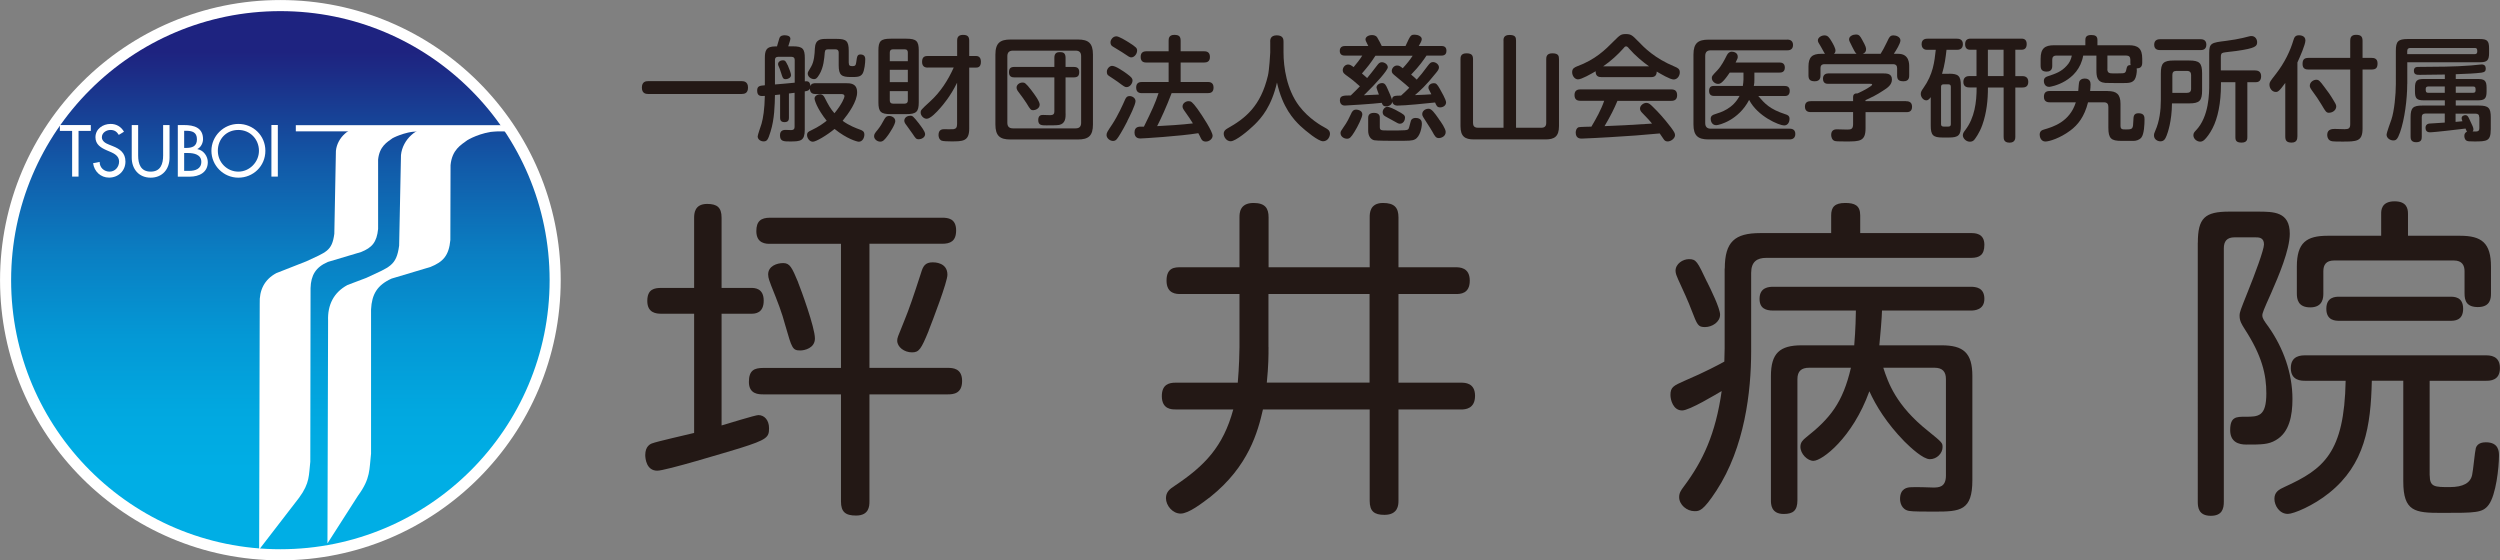
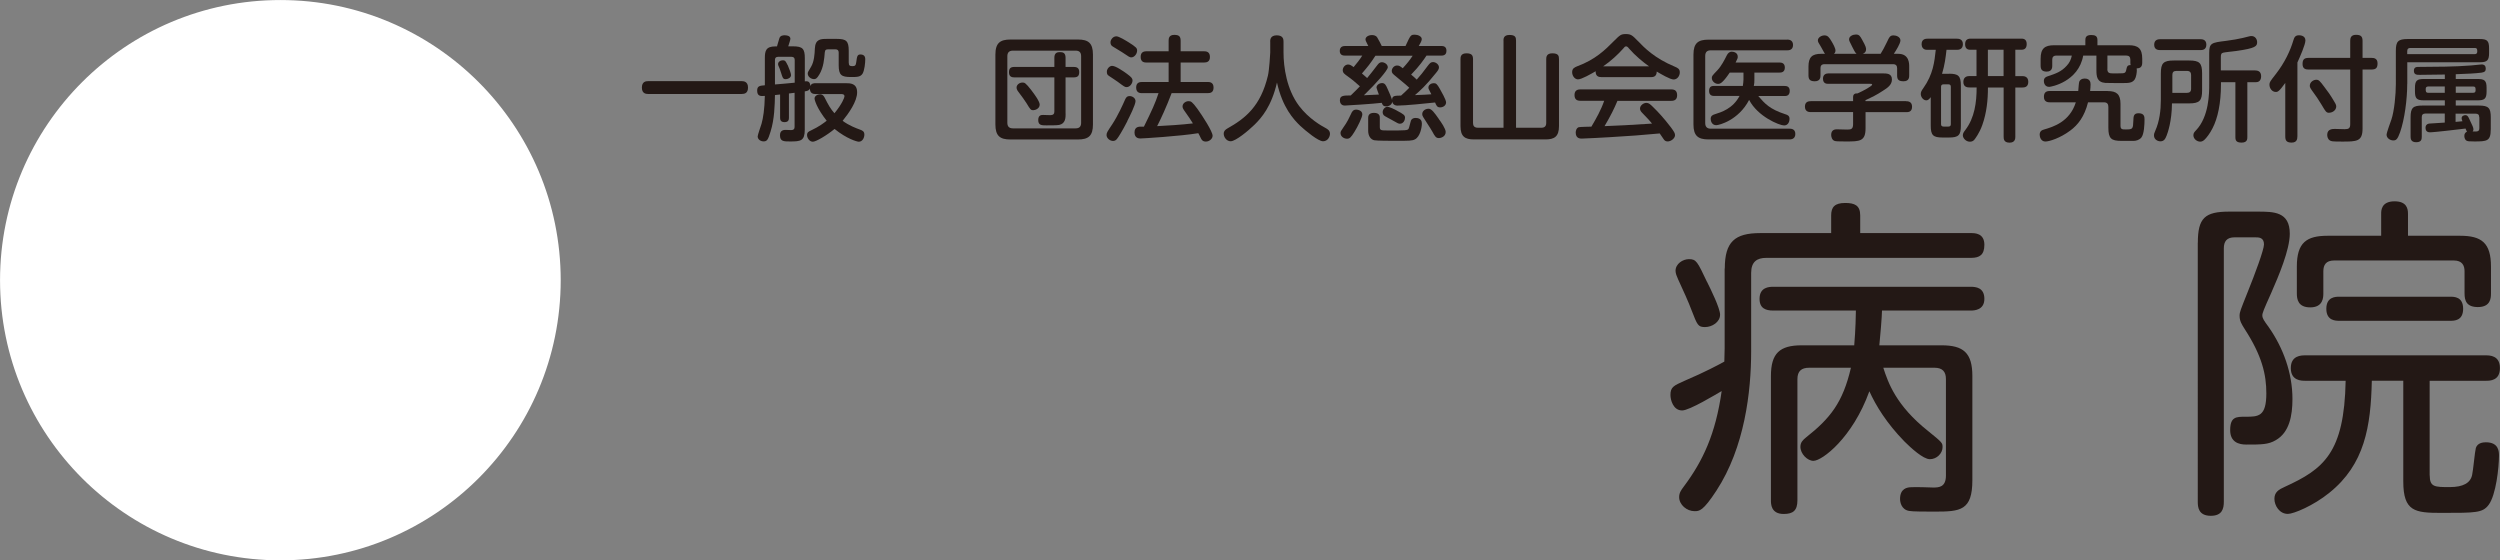
<svg xmlns="http://www.w3.org/2000/svg" id="_イヤー_2" viewBox="0 0 393.41 88.18">
  <rect x="0" y="0" width="393.41" height="88.18" fill="#808080" stroke="none" />
  <defs>
    <style>.cls-1{fill:#fff;}.cls-2{clip-path:url(#clippath);}.cls-3,.cls-4{fill:none;}.cls-5{fill:#231815;}.cls-4{stroke:#fff;stroke-linecap:round;stroke-linejoin:round;stroke-width:3.49px;}.cls-6{fill:url(#_称未設定グラデーション_2);}</style>
    <clipPath id="clippath">
      <path class="cls-3" d="M1.75,44.09c0,23.38,18.97,42.34,42.37,42.34s42.37-18.95,42.37-42.34S67.52,1.75,44.12,1.75,1.75,20.71,1.75,44.09" />
    </clipPath>
    <linearGradient id="_称未設定グラデーション_2" x1="-511.4" y1="481.23" x2="-509.1" y2="481.23" gradientTransform="translate(13804.63 14629) rotate(90) scale(28.59)" gradientUnits="userSpaceOnUse">
      <stop offset="0" stop-color="#1e2380" />
      <stop offset="0" stop-color="#1e2380" />
      <stop offset=".05" stop-color="#1c2c86" />
      <stop offset=".27" stop-color="#125aa8" />
      <stop offset=".48" stop-color="#0a7ec2" />
      <stop offset=".68" stop-color="#0498d5" />
      <stop offset=".86" stop-color="#01a8e0" />
      <stop offset="1" stop-color="#00aee5" />
    </linearGradient>
  </defs>
  <g id="_イヤー_1-2">
    <g>
      <path class="cls-1" d="M86.49,44.09c0,23.38-18.97,42.34-42.37,42.34S1.75,67.47,1.75,44.09,20.72,1.75,44.12,1.75s42.37,18.96,42.37,42.34" />
      <path class="cls-4" d="M86.49,44.09c0,23.38-18.97,42.34-42.37,42.34S1.75,67.47,1.75,44.09,20.72,1.75,44.12,1.75s42.37,18.96,42.37,42.34Z" />
      <g class="cls-2">
-         <rect class="cls-6" x="1.75" y="1.75" width="84.74" height="84.68" />
-       </g>
+         </g>
      <path class="cls-1" d="M79.7,19.93h-11.66c-2.47,0-4.68,2.01-4.94,4.46l-.29,14.26c-.43,3.22-1.49,3.35-5.17,5.08l-2.96,1.12c-2.17,1.17-3.15,3.14-3.05,5.63l-.1,35.03,4.81-7.51c2.01-2.73,1.76-4.16,2.05-6.61v-22.68c.12-2.41,.97-3.84,3.23-4.87l6.12-1.83c2.01-.81,2.9-1.8,3.13-4.24l.03-11.78c.24-2.45,1.65-3.19,2.63-3.92,0,0,1.99-1.25,4.72-1.44h1.46v-.71Z" />
      <path class="cls-1" d="M69.25,19.93h-12.17c-2.11,0-4.01,1.72-4.22,3.81l-.25,13.05c-.36,2.74-1.27,2.86-4.42,4.34l-4.71,1.85c-1.86,1-2.7,2.67-2.61,4.81l-.09,38.69,6.29-8.16c1.72-2.34,1.51-3.57,1.76-5.66l.04-27.32c.06-2.02,.8-3.29,2.72-4.12l5.23-1.56c1.72-.69,2.47-1.53,2.68-3.63v-10.92c.22-2.1,1.42-2.74,2.27-3.36,0,0,1.74-.97,4.07-1.13h3.39l.02-.7Z" />
      <polygon class="cls-1" points="12.36 27.79 11.35 27.79 11.35 20.6 9.42 20.6 9.42 19.68 14.29 19.68 14.29 20.6 12.36 20.6 12.36 27.79" />
      <path class="cls-1" d="M18.69,21.22c-.31-.51-.69-.77-1.3-.77-.66,0-1.36,.44-1.36,1.15,0,.63,.62,.97,1.13,1.16l.57,.23c1.16,.45,2.01,1.08,2.01,2.44,0,1.47-1.14,2.52-2.58,2.52-1.32,0-2.34-.97-2.51-2.27l1.03-.2c-.01,.89,.7,1.53,1.56,1.53s1.5-.73,1.5-1.58-.7-1.25-1.39-1.54l-.56-.24c-.92-.4-1.77-.92-1.77-2.05,0-1.31,1.16-2.1,2.39-2.1,.91,0,1.65,.44,2.1,1.23l-.81,.49Z" />
      <path class="cls-1" d="M21.74,19.68v4.79c0,1.33,.4,2.54,1.97,2.54s1.96-1.22,1.96-2.54v-4.79h1.01v5.13c0,1.79-1.11,3.15-2.97,3.15s-2.98-1.36-2.98-3.15v-5.13h1.01Z" />
      <path class="cls-1" d="M28.99,20.58h.28c.94,0,1.72,.2,1.72,1.34s-.78,1.36-1.75,1.36h-.26v-2.69Zm0,3.5h.62c.91,0,2.07,.24,2.07,1.38s-.98,1.43-1.92,1.43h-.78v-2.81Zm-1.01,3.72h1.9c1.43,0,2.82-.65,2.82-2.28,0-.94-.67-1.88-1.63-2.05v-.03c.55-.26,.88-.95,.88-1.54,0-1.83-1.45-2.22-2.97-2.22h-1v8.12Z" />
      <path class="cls-1" d="M37.51,27.01c-1.75,0-3.23-1.42-3.23-3.28s1.34-3.28,3.23-3.28,3.24,1.5,3.24,3.28-1.49,3.28-3.24,3.28m0-7.51c-2.32,0-4.24,1.91-4.24,4.23s1.9,4.23,4.24,4.23,4.25-1.82,4.25-4.23-1.92-4.23-4.25-4.23" />
-       <rect class="cls-1" x="42.71" y="19.67" width="1.01" height="8.12" />
      <rect class="cls-1" x="46.55" y="19.7" width="33.35" height=".97" />
      <path class="cls-5" d="M116.72,12.77c.25,0,.99,.02,.99,1,0,.88-.52,1.02-.99,1.02h-14.72c-.29,0-.99-.03-.99-1s.65-1.02,.99-1.02h14.72Z" />
      <path class="cls-5" d="M122.77,14.87c-.37,.04-.4,.04-.82,.09-.03,1.54-.07,3.77-.69,5.74-.39,1.26-.54,1.55-1.09,1.55-.45,0-.94-.29-.94-.79,0-.23,.52-1.69,.61-1.99,.25-.88,.47-2.24,.52-4.38-.63,.05-1.21,.09-1.21-.84,0-.74,.45-.77,1.21-.83v-4.25c0-1.17,.16-1.87,1.66-1.87h.25c.11-.34,.23-.84,.37-1.26,.12-.45,.59-.49,.82-.49,.22,0,.92,.02,.92,.56,0,.16-.22,.79-.34,1.18h.76c1.51,0,1.85,.39,1.85,1.87v3.64c.31-.03,.85-.09,.86,.74,.17-.45,.62-.45,.86-.45h4.71c.71,0,1.8,0,1.8,1.44s-1.32,3.3-2.28,4.48c1.02,.76,2.15,1.17,2.72,1.38,.4,.14,.7,.29,.7,.79s-.3,1.12-.88,1.12c-.26,0-1.89-.45-3.81-2.01-1.31,1.08-2.95,2.01-3.41,2.01-.56,0-.92-.61-.92-1.04s.24-.56,.59-.72c1.35-.63,2.08-1.22,2.5-1.54-1.59-2.01-1.91-3.29-1.91-3.5,0-.4,.47-.66,.86-.66,.29,0,.52,.11,.72,.5,.59,1.16,.89,1.73,1.55,2.48,1.2-1.46,1.58-2.46,1.58-2.66,0-.31-.25-.36-.54-.36h-3.99c-.41,0-.91-.11-.91-.86-.14,.31-.36,.36-.81,.44v6.02c0,1.79-.66,1.86-2.3,1.86-1.01,0-1.6,0-1.6-.98,0-.84,.67-.84,.9-.84,.13,0,.7,.03,.83,.03,.52,0,.57-.27,.57-.57v-5.3c-.12,.02-.76,.09-.89,.11v3.79c0,.31-.04,.72-.7,.72s-.69-.45-.69-.72v-3.63Zm-.82-1.58c.63-.05,.7-.05,1.42-.12,.46-.04,1.24-.11,1.69-.16v-3.57c0-.32-.16-.5-.5-.5h-2.12c-.36,0-.49,.2-.49,.5v3.86Zm1.99-3.08c.25,.55,.54,1.36,.54,1.6,0,.46-.55,.65-.83,.65-.43,0-.5-.22-.72-.95-.2-.64-.27-.8-.4-1.09-.05-.11-.09-.2-.09-.32,0-.35,.32-.61,.79-.61,.36,0,.46,.25,.7,.74m9.64-.36c0,.37,.09,.54,.55,.54,.41,0,.56-.09,.62-.61,.13-.95,.17-1.23,.67-1.23,.75,0,.75,.59,.75,.77,0,.57-.12,1.76-.43,2.26-.34,.52-.87,.52-1.81,.52-1.49,0-1.94-.27-1.94-1.87v-1.99c0-.32-.16-.5-.51-.5h-1.02c-.43,0-.62,.04-.66,.5-.08,.92-.17,2.34-.86,3.47-.39,.66-.59,.72-.83,.72-.43,0-.99-.34-.99-.88,0-.2,.06-.29,.54-1.09,.46-.79,.55-1.94,.58-2.84,.07-1.51,.95-1.52,1.92-1.52h1.56c1.46,0,1.85,.34,1.85,1.85v1.92Z" />
-       <path class="cls-5" d="M140.89,19.03c0,.57-.88,1.86-1.11,2.2-.58,.81-.86,1.06-1.26,1.06-.45,0-.97-.36-.97-.86,0-.32,.16-.52,.55-.99,.43-.54,.69-.97,1.04-1.63,.18-.32,.34-.56,.82-.56,.38,0,.92,.29,.92,.77m3.7-2.93c0,1.49-.37,1.87-1.94,1.87h-2.48c-1.54,0-1.93-.34-1.93-1.87V7.94c0-1.47,.36-1.85,1.93-1.85h2.48c1.56,0,1.94,.38,1.94,1.85v8.17Zm-4.56-6.46h2.84v-1.37c0-.29-.13-.5-.5-.5h-1.83c-.34,0-.51,.18-.51,.5v1.37Zm2.84,1.36h-2.84v1.94h2.84v-1.94Zm-2.84,3.35v1.46c0,.33,.16,.51,.51,.51h1.83c.36,0,.5-.2,.5-.51v-1.46h-2.84Zm4.63,5.16c.32,.41,.93,1.2,.93,1.61,0,.54-.62,.81-1,.81-.41,0-.5-.15-.97-.86-.16-.25-.45-.63-.95-1.33-.2-.25-.36-.48-.36-.75,0-.24,.2-.77,1.01-.77,.26,0,.41,.09,1.35,1.29m1.38-8.86c-.29,0-.94-.02-.94-.9s.52-.93,.94-.93h4.58v-2.39c0-.31,.03-.93,.9-.93,.72,0,1,.23,1,.93v2.39h1.03c.21,0,.81,.02,.81,.91s-.51,.92-.81,.92h-1.03v9.6c0,2.01-1.02,2.01-2.84,2.01-.51,0-1.26-.02-1.49-.11-.46-.2-.5-.7-.5-.9,0-.91,.66-.91,.91-.91,.22,0,1.24,.03,1.44,0,.41-.06,.57-.29,.57-.81v-6.5c-1.04,2.12-2.19,3.46-2.66,3.99-.54,.63-1.54,1.68-2.12,1.68-.52,0-.95-.54-.95-.95s.02-.43,1.49-1.78c1.62-1.47,2.82-3.34,3.71-5.33h-4.05Z" />
      <path class="cls-5" d="M171.99,19.59c0,1.76-.68,2.36-2.36,2.36h-10.62c-1.64,0-2.37-.55-2.37-2.36V8.59c0-1.83,.75-2.37,2.37-2.37h10.62c1.63,0,2.36,.55,2.36,2.37v11Zm-1.86-10.74c0-.57-.25-.88-.86-.88h-9.87c-.66,0-.88,.36-.88,.88v10.47c0,.55,.25,.88,.88,.88h9.87c.64,0,.86-.35,.86-.88V8.85Zm-2.44,9.01c0,.65,0,1.58-1.01,1.8-.36,.07-1.35,.07-2.01,.07-.74,0-1.29,0-1.29-.84s.57-.8,.8-.8c.17,0,.91,.03,1.06,.03,.54,0,.68-.21,.68-.59v-5.35h-6.27c-.37,0-.87-.07-.87-.79,0-.59,.2-.86,.87-.86h6.27v-1.45c0-.73,.41-.88,.84-.88,.49,0,.92,.09,.92,.88v1.45h1.27c.43,0,.88,.11,.88,.79,0,.56-.18,.86-.88,.86h-1.27v5.69Zm-5.35-3.6c.43,.55,1.27,1.7,1.27,2.2,0,.63-.7,.88-1,.88-.42,0-.47-.11-1.08-1.11-.31-.5-.77-1.1-1.22-1.71-.18-.23-.34-.45-.34-.74,0-.43,.43-.79,.94-.79,.3,0,.46,0,1.43,1.26" />
      <path class="cls-5" d="M177.4,19.08c-.79,1.53-1.4,2.52-1.63,2.78-.14,.18-.32,.32-.61,.32-.52,0-1.03-.45-1.03-.92,0-.36,.09-.49,.91-1.72,.85-1.29,1.66-3.07,1.99-3.83,.13-.29,.27-.59,.74-.59,.42,0,.92,.31,.92,.8,0,.56-.94,2.45-1.3,3.14m-2.35-8.69c.52,0,1.75,.84,2.32,1.26,.73,.54,.86,.73,.86,1.04,0,.45-.4,1.04-.94,1.04-.25,0-.37-.07-1.38-.83-.2-.17-1.17-.77-1.37-.92-.3-.2-.35-.32-.35-.72,0-.32,.34-.88,.86-.88m.6-4.65c.46,0,1.53,.68,2.05,1,1.11,.72,1.25,.86,1.25,1.26,0,.5-.43,1.06-.91,1.06-.25,0-.36-.07-1.42-.79-.23-.16-1.31-.79-1.52-.93-.19-.13-.34-.27-.34-.66,0-.36,.36-.93,.9-.93m4.07,8.94c-.25,0-.93,0-.93-.88,0-.79,.54-.88,.93-.88h4.18v-3.06h-3.47c-.3,0-.93-.01-.93-.88,0-.7,.4-.89,.93-.89h3.47v-1.67c0-.31,.03-.91,.88-.91,.69,0,1.01,.19,1.01,.91v1.67h3.68c.29,0,.93,.03,.93,.89,0,.77-.5,.88-.93,.88h-3.68v3.06h4.25c.3,0,.93,.03,.93,.88,0,.75-.46,.88-.93,.88h-5.67c-.79,2.1-1.74,4.16-2.28,5.19,1.61-.09,3.71-.2,5.63-.43-.46-.75-.55-.86-1.38-2.05-.21-.31-.25-.46-.25-.62,0-.51,.52-.83,.95-.83,.37,0,.57,.09,1.4,1.22,.81,1.13,2.38,3.56,2.38,4.22,0,.5-.54,.92-1.06,.92s-.68-.31-.79-.53c-.11-.21-.26-.57-.4-.79-2.87,.47-8.74,.83-9.08,.83-.22,0-.96,0-.96-.95s.77-.91,1.06-.91h.42c1.26-2.56,1.78-3.67,2.3-5.27h-2.61Z" />
      <path class="cls-5" d="M199.88,6.56c0-.27,0-1,1.04-1s1.06,.68,1.06,1v1.7c0,2.3,.5,5.83,2.46,8.42,1.52,2.01,3.53,3.13,4.13,3.45,.34,.18,.72,.41,.72,.93,0,.41-.32,1.17-1.09,1.17s-2.72-1.63-3.56-2.4c-1.08-1.04-2.8-2.87-3.69-6.84-.88,3.82-2.47,5.58-3.52,6.62-.97,.95-2.98,2.62-3.77,2.62-.64,0-1.09-.65-1.09-1.18,0-.45,.27-.65,.57-.83,2.84-1.59,5.25-3.51,6.39-8.34,.2-.83,.36-3.43,.36-3.61v-1.7Z" />
      <path class="cls-5" d="M216.44,8.77c-.79,1.23-1.2,1.72-2.12,2.79,.34,.29,.61,.52,.82,.72,.31-.37,1.09-1.34,1.6-2.03,.18-.23,.36-.46,.71-.46,.43,0,.94,.34,.94,.8s-1.81,2.52-3.76,4.4c.27,0,2.26-.11,2.36-.11-.06-.16-.38-.99-.38-1.09,0-.45,.5-.72,.86-.72,.47,0,.62,.32,.87,.88,.14,.3,.75,1.63,.75,1.98,0,.66-.7,.81-.97,.81-.41,0-.56-.2-.68-.56-1.26,.16-5.58,.43-5.81,.43-.61,0-.78-.47-.78-.82,0-.76,.57-.77,1.71-.77,.79-.77,1.12-1.09,1.44-1.44-.63-.56-1.24-1.09-1.91-1.56-.52-.37-.79-.55-.79-.99,0-.39,.34-.88,.85-.88,.29,0,.52,.16,.86,.41,.5-.6,.97-1.17,1.36-1.81h-2.71c-.2,0-.83,0-.83-.74s.63-.77,.83-.77h3.66c-.04-.09-.09-.21-.24-.49-.09-.16-.2-.4-.2-.55,0-.41,.49-.68,1.02-.68,.2,0,.58,.03,.81,.35,.2,.31,.69,1.26,.73,1.37h3.74c.8-1.74,.82-1.78,1.48-1.78,.46,0,1.07,.26,1.07,.68,0,.16,0,.31-.47,1.1h3.55c.22,0,.81,0,.81,.75s-.59,.76-.81,.76h-2.33c-.38,.57-1.09,1.64-2.42,2.99,.29,.23,.61,.52,.88,.79,.74-.83,.82-.95,1.77-2.21,.27-.34,.43-.55,.79-.55,.45,0,.94,.38,.94,.83,0,.29-.17,.52-.49,.91-1.54,1.94-2.53,2.81-3.29,3.46,1.47-.05,1.63-.07,2.58-.13-.45-.86-.46-.91-.46-1.07,0-.45,.49-.68,.84-.68s.52,.12,.95,.88c.23,.42,.99,1.72,.99,2.14,0,.5-.47,.79-.94,.79s-.59-.29-.79-.77c-1.31,.14-4.7,.49-5.94,.49-.52,0-.83-.34-.83-.86,0-.7,.37-.7,1.42-.72,.72-.64,.79-.74,1.29-1.23-.15-.16-.61-.56-2.33-1.97-.25-.22-.43-.36-.43-.68,0-.38,.34-.85,.84-.85,.32,0,.49,.11,.89,.43,.72-.79,1.08-1.24,1.56-1.97h-5.91Zm-2.06,9.24c0,.43-.72,1.92-1.24,2.74-.55,.9-.77,1.08-1.17,1.08-.5,0-1.02-.36-1.02-.88,0-.25,.05-.32,.45-.9,.61-.84,.93-1.54,1.2-2.12,.14-.34,.33-.68,.81-.68,.18,0,.97,.09,.97,.75m2.75,1.94c0,.59,.14,.59,1.41,.59,2.65,0,2.96,0,3.12-.27,.1-.17,.3-1.11,.37-1.29,.13-.3,.42-.41,.72-.41,.9,0,1,.56,1,.89,0,.65-.3,2.08-1.09,2.48-.45,.23-.89,.23-3.04,.23-.64,0-3.01,0-3.38-.09-.56-.14-.94-.68-.94-1.5v-1.96c0-.25,0-.85,.91-.85,.38,0,.92,.11,.92,.72v1.45Zm2.65-2.55c1.12,.58,1.32,.75,1.32,1.15,0,.36-.25,.93-.81,.93-.23,0-.34-.07-1.35-.64-.18-.11-1.04-.54-1.16-.67-.16-.18-.2-.34-.2-.49,0-.39,.27-.79,.68-.86,.31-.05,1.19,.39,1.52,.57m6.62,1.33c.38,.5,1.1,1.56,1.1,2.05,0,.8-.85,.97-1.06,.97-.48,0-.63-.26-1.06-1.05-.36-.64-1.04-1.61-1.41-2.24-.09-.14-.16-.29-.16-.5,0-.43,.41-.83,1.01-.83,.45,0,.9,.61,1.59,1.6" />
      <path class="cls-5" d="M236.59,6.4c0-.27,0-.9,.94-.9s1.04,.37,1.04,.9v13.7h4.02c.5,0,.73-.28,.73-.74V9.32c0-.27,0-.93,.95-.93s1.06,.38,1.06,.93v10.52c0,1.65-.72,2.1-2.12,2.1h-11.27c-1.4,0-2.11-.45-2.11-2.1V9.32c0-.29,0-.93,.93-.93,.86,0,1.04,.34,1.04,.93v10.04c0,.43,.2,.74,.76,.74h4.04V6.4Z" />
      <path class="cls-5" d="M252.03,12.14c-.5,0-.96-.16-.93-.93-.7,.41-2.21,1.28-2.78,1.28-.5,0-.92-.54-.92-1.13s.36-.75,.82-.94c2.82-1.04,4.37-2.56,5.78-3.99,.94-.93,1.08-1.07,1.87-1.07s1.02,.22,1.85,1.07c1.06,1.1,2.64,2.73,5.83,4.06,.47,.2,.79,.36,.79,.89,0,.59-.41,1.13-.97,1.13s-2.03-.88-2.66-1.25c0,.83-.59,.88-.91,.88h-7.77Zm2.51,3.7c-.54,1.29-1.02,2.26-2.04,4.01,2.82-.11,3.29-.14,7.47-.4-.46-.56-.5-.61-1.49-1.63-.33-.32-.4-.52-.4-.75,0-.45,.52-.88,1-.88,.4,0,.61,.21,1.19,.79,.54,.52,1.54,1.57,2.67,3.06,.5,.68,.65,.93,.65,1.23,0,.5-.63,.99-1.17,.99-.32,0-.5-.17-.61-.34-.09-.13-.52-.77-.63-.92-3.21,.29-4.32,.38-7.88,.59-.66,.04-3.91,.22-4.38,.22-.25,0-.96,0-.96-.95,0-.22,.08-.7,.47-.84,.18-.05,1.67-.09,2-.09,.77-1.31,1.52-2.63,2.01-4.07h-3.74c-.55,0-.93-.2-.93-.93,0-.86,.72-.86,.93-.86h14.29c.58,0,.93,.22,.93,.94,0,.86-.72,.86-.93,.86h-8.46Zm4.96-5.4c-.95-.67-2.18-1.69-3.13-2.78-.21-.27-.32-.36-.49-.36s-.25,.11-.46,.36c-.75,.86-1.96,1.98-3.14,2.78h7.22Z" />
      <path class="cls-5" d="M281.23,6.23c.19,0,.93,0,.93,.85s-.74,.84-.93,.84h-12.03c-.52,0-.86,.23-.86,.88v10.57c0,.59,.31,.88,.86,.88h12.38c.2,0,.94-.02,.94,.83s-.72,.86-.94,.86h-12.72c-1.63,0-2.37-.56-2.37-2.35V8.59c0-1.82,.74-2.35,2.37-2.35h12.37Zm-.41,7.3c.23,0,.82,0,.82,.77,0,.81-.59,.81-.82,.81h-4.13c1.02,1.19,1.81,2.08,4.27,2.87,.34,.11,.65,.22,.65,.74,0,.36-.18,1.02-.86,1.02-.74,0-4.15-1.4-5.5-4.02-1.66,3.2-4.72,3.98-5.18,3.98-.67,0-.87-.64-.87-.99,0-.5,.34-.64,.67-.74,1-.31,2.83-.88,3.87-2.87h-3.96c-.25,0-.83-.02-.83-.79s.49-.79,.83-.79h4.48c.04-.26,.1-.74,.1-1v-1.1h-2.16c-1.18,1.75-1.55,1.78-1.85,1.78-.45,0-.97-.4-.97-.92,0-.3,.03-.34,.89-1.24,.62-.66,1.11-1.62,1.46-2.32,.16-.32,.4-.59,.79-.59,.25,0,.94,.12,.94,.79,0,.24-.03,.3-.34,.92h6.91c.2,0,.84,0,.84,.79s-.62,.79-.84,.79h-3.95v1.08c0,.35-.01,.69-.09,1.02h4.83Z" />
      <path class="cls-5" d="M299.96,15.93c.21,0,.93,0,.93,.86s-.63,.86-.93,.86h-6.39v2.56c0,2.05-.95,2.05-3.07,2.05-.34,0-1.49,0-1.71-.06-.55-.11-.63-.77-.63-.97,0-.88,.7-.88,.9-.88,.09,0,1.38,.04,1.63,.04,.58,0,.92-.07,.92-.84v-1.91h-6.64c-.22,0-.94,0-.94-.86,0-.79,.58-.86,.94-.86h6.64v-.63c0-.54,.37-.61,.7-.59,.91-.4,2.3-1.17,2.3-1.37,0-.14-.14-.14-.33-.14h-6.58c-.22,0-.83,0-.83-.81,0-.66,.48-.83,.84-.83h8.52c.67,0,1.49,0,1.49,.95,0,.85-.65,1.3-1.44,1.8-1.02,.67-1.66,.97-2.72,1.46v.16h6.39Zm-7.79-7.45c-.2-.11-.49-.7-.68-1.08-.45-.89-.51-1-.51-1.22,0-.5,.63-.75,1.07-.75,.52,0,.66,.25,.97,.8,.63,1.11,.63,1.33,.63,1.52,0,.22-.04,.52-.52,.72h2.81c.27-.43,.63-1.06,.98-1.81,.4-.86,.52-1.09,1.06-1.09,.41,0,1.08,.23,1.08,.8,0,.47-.7,1.6-1.04,2.1h.7c1.72,0,1.72,1.53,1.72,2.01v1.38c0,.27,0,.93-.88,.93-.77,0-1.02-.26-1.02-.91v-1.14c0-.41-.2-.64-.65-.64h-10.77c-.54,0-.64,.32-.64,.64v1.12c0,.29-.02,.93-.89,.93-.69,0-1-.23-1-.91v-1.4c0-1.49,.58-2.01,1.99-2.01h.61c-.13-.14-.5-.89-.6-1.04-.47-.77-.52-.86-.52-1.07,0-.47,.57-.79,1.04-.79,.52,0,.74,.32,1.12,.95,.23,.39,.61,1.06,.61,1.43,0,.31-.16,.45-.25,.52h3.59Z" />
      <path class="cls-5" d="M306.72,11.6c1.45,0,1.85,.34,1.85,1.87v6.32c0,1.47-.36,1.85-1.85,1.85h-1.04c-1.47,0-1.85-.36-1.85-1.85v-4.5c-.2,.25-.37,.5-.71,.5-.48,0-.86-.54-.86-1,0-.31,.12-.52,.39-.9,1.56-2.19,1.76-4.15,1.97-6.05h-1.38c-.65,0-.85-.49-.85-.88,0-.87,.72-.87,.94-.87h4.61c.21,0,.95,0,.95,.87s-.74,.88-.95,.88h-1.63c-.13,1.17-.27,2.34-.7,3.77h1.09Zm.27,2.06c0-.21-.07-.39-.39-.39h-.75c-.3,0-.4,.16-.4,.39v5.87c0,.23,.1,.39,.4,.39h.75c.31,0,.39-.16,.39-.39v-5.87Zm2.93,.1c-.23,0-.96,0-.96-.87s.7-.92,.94-.92h1.13V7.83h-1c-.54,0-.79-.32-.79-.86s.22-.89,.86-.89h7.97c.25,0,.86,0,.86,.86s-.59,.89-.86,.89h-.93v4.15h1.13c.19,0,.91,.02,.91,.9,0,.81-.57,.89-.91,.89h-1.13v7.74c0,.25,0,.94-.91,.94s-.93-.61-.93-.94v-7.74h-2.47c0,2.01-.21,4.01-.89,5.91-.45,1.27-1.12,2.15-1.27,2.33-.11,.11-.29,.29-.67,.29-.64,0-1.12-.56-1.12-1.01,0-.32,.17-.54,.39-.83,1.47-1.93,1.78-4.36,1.78-6.7h-1.11Zm2.9-1.79h2.47V7.83h-2.47v4.15Z" />
      <path class="cls-5" d="M331.68,14.33c1.38,0,2.01,.49,2.01,2.01v3.44c0,.59,.29,.59,.84,.59,1.11,0,1.13-.09,1.18-1.37,.02-.68,.04-1.18,.82-1.18,.94,0,.94,.61,.94,1.01,0,.73-.06,2.29-.51,2.83-.36,.41-.89,.51-1.2,.51h-1.92c-1.61,0-2.06-.36-2.06-2.07v-3.28c0-.47-.21-.72-.71-.72h-2.49c-.57,2.28-1.6,3.56-2.8,4.45-1.58,1.18-3.3,1.72-3.91,1.72-.66,0-.9-.66-.9-1.06,0-.59,.36-.74,.72-.84,1.36-.4,4-1.17,4.97-4.27h-4.09c-.21,0-.93,0-.93-.84,0-.65,.27-.94,.93-.94h4.47c.04-.49,.1-1.31,.16-1.47,.11-.29,.4-.49,.85-.49,.82,0,.93,.56,.93,.9,0,.29-.03,.73-.07,1.06h2.78Zm-1.78-5.58h-2.08c-.74,4.13-5.06,4.92-5.35,4.92-.72,0-.84-.66-.84-.92,0-.52,.34-.66,.68-.77,1.17-.39,2.06-.68,2.93-1.65,.43-.46,.66-.95,.79-1.58h-2.44c-.49,0-.64,.27-.64,.65v.95c0,.22,0,.92-.88,.92-.75,0-.95-.37-.95-.94v-1.09c0-1.6,.64-2.12,2.12-2.12h4.92v-.81c0-.32,.05-.8,.9-.8,.65,0,1,.16,1,.8v.81h4.95c1.42,0,2.1,.49,2.1,2.12v.6c0,.77-.39,.9-.88,.93,.02,.09,.03,.17,.03,.29,0,.32-.09,1.06-.32,1.42-.38,.59-1.02,.59-1.86,.59-.46,0-2.51,0-2.76-.02-1.35-.1-1.42-1.04-1.42-2.03v-2.26Zm1.72,2.1c0,.61,.29,.7,.86,.7,.22,0,1.42,0,1.58-.02,.31-.04,.43-.11,.51-.43,.14-.66,.18-.85,.72-.86-.03-.09-.05-.16-.05-.36v-.49c0-.43-.21-.65-.65-.65h-2.96v2.1Z" />
      <path class="cls-5" d="M340.04,11.56c0-1.61,.38-2.04,2.05-2.04h2.4c1.65,0,2.04,.41,2.04,2.04v2.66c0,1.63-.4,2.05-2.04,2.05h-2.7c-.02,2.85-.68,4.65-.84,5.06-.22,.56-.43,.91-.99,.91-.39,0-1-.27-1-.93,0-.23,.05-.39,.2-.72,.67-1.51,.88-3.23,.88-4.88v-4.15Zm6.23-5.39c.2,0,.93,0,.93,.85s-.67,.86-.93,.86h-6.34c-.22,0-.94,0-.94-.84s.69-.87,.94-.87h6.34Zm-4.42,8.44h2.3c.43,0,.65-.2,.65-.64v-2.17c0-.41-.2-.64-.65-.64h-1.67c-.45,0-.63,.21-.63,.64v2.82Zm13.07-3.52c.61,0,.9,.34,.9,.92,0,.54-.27,.92-.79,.92h-1.38v8.67c0,.25,0,.84-.89,.84-.8,0-.99-.29-.99-.84V12.93h-2.27v.35c0,2.96-.5,5.31-1.32,6.89-.43,.86-.98,1.56-1.31,1.85-.25,.23-.49,.27-.63,.27-.54,0-1.08-.45-1.08-1.01,0-.34,.16-.5,.39-.75,2.1-2.17,2.1-5.92,2.1-7.25v-4.93c0-1.58,.35-1.64,2.64-1.92,.88-.11,2.1-.32,2.6-.45,1.15-.29,1.22-.31,1.41-.31,.58,0,.89,.5,.89,.97,0,.63-.23,.95-3.27,1.38-.32,.05-1.76,.19-2.03,.26-.36,.09-.41,.25-.41,.76v2.04h5.42Z" />
      <path class="cls-5" d="M361.52,21.5c0,.25,0,.94-.89,.94-.77,0-1.01-.3-1.01-.94V13.05c-.97,1.36-1.2,1.42-1.49,1.42-.56,0-1-.54-1-1.15,0-.39,.11-.52,.99-1.65,1.46-1.87,2.3-3.74,2.77-5.31,.14-.45,.27-.81,.89-.81,.09,0,1.01,0,1.01,.81,0,.65-.86,2.6-1.26,3.47v11.68Zm10.26-1.25c0,2.03-.95,2.03-3.21,2.03-1.65,0-1.71-.04-1.96-.2-.31-.2-.39-.61-.39-.86,0-.93,.84-.93,1.22-.93,.23,0,1.33,.04,1.54,.04,.63,0,.86-.15,.86-.8V10.94h-6.57c-.34,0-.93-.04-.93-.85,0-.65,.19-.98,.93-.98h6.57v-2.7c0-.39,.09-.93,.9-.93,.7,0,1.04,.2,1.04,.93v2.7h1.43c.36,0,.93,.07,.93,.86,0,.65-.2,.97-.93,.97h-1.43v9.32Zm-5.26-2.5c-.45,0-.56-.2-1.17-1.24-.51-.86-.86-1.35-1.55-2.3-.29-.4-.32-.56-.32-.72,0-.56,.56-.94,1.02-.94,.4,0,.56,.18,1.26,1.12,.52,.66,1.01,1.36,1.47,2.15,.25,.41,.41,.66,.41,.92,0,.61-.59,1-1.13,1" />
      <path class="cls-5" d="M378.81,13.22c0,2.35-.4,5.54-1.13,7.61-.39,1.09-.62,1.27-1.06,1.27-.52,0-1.06-.38-1.06-.9,0-.32,.68-2.17,.76-2.39,.45-1.33,.7-3.91,.7-5.58V7.99c0-1.45,.34-1.85,1.85-1.85h11.35c1.18,0,1.47,.29,1.47,1.47v.72c0,1.15-.27,1.47-1.47,1.47h-11.4v3.41Zm0-4.7h10.62c.22,0,.4-.09,.4-.39,0-.34,0-.58-.4-.58h-10.13c-.31,0-.49,.13-.49,.49v.49Zm13.14,11.88c0,1.81-.61,1.86-2.57,1.86-.88,0-1.06-.02-1.26-.14-.29-.2-.32-.56-.32-.72,0-.48,.25-.59,.41-.67-.05-.07-.18-.39-.22-.5-.88,.12-5.06,.59-5.49,.59-.3,0-.81,0-.81-.73,0-.35,.18-.56,.53-.64,.23-.03,2.09-.12,2.5-.16v-1.42h-3.07c-.35,0-.55,.18-.55,.55v3.11c0,.43-.09,.85-.88,.85s-.88-.5-.88-.85v-3.07c0-1.51,.39-1.85,1.87-1.85h3.52v-.82h-3.29c-1.09,0-1.41-.25-1.41-1.4v-.58c0-1.14,.34-1.38,1.41-1.38h3.29v-.7c-1.78,.03-2.93,.05-3.95,.05-.43,0-.92,0-.92-.64s.49-.61,.82-.61c2.72-.02,5.64-.02,8.17-.23,.27-.02,1.66-.16,1.67-.16,.49,0,.65,.3,.65,.66,0,.39-.16,.55-.65,.63-1.02,.13-2.12,.18-4.07,.25v.75h3.43c1.09,0,1.42,.24,1.42,1.38v.58c0,1.17-.34,1.4-1.42,1.4h-3.43v.82h3.66c1.51,0,1.85,.4,1.85,1.85v1.92Zm-7.23-5.8v-.99h-2.6c-.25,0-.4,.11-.4,.38,0,.36,0,.61,.4,.61h2.6Zm5.42,3.84c0-.41-.21-.55-.55-.55h-3.17v1.29c.3-.03,.52-.05,1.08-.1-.07-.19-.13-.31-.13-.47,0-.4,.43-.49,.6-.49,.23,0,.37,.13,.52,.42,.59,1.24,.74,1.54,.74,1.8,0,.19-.07,.29-.13,.35,.75,.02,1.06,.04,1.06-.54v-1.71Zm-3.69-3.84h2.75c.27,0,.37-.14,.37-.39,0-.36,0-.59-.37-.59h-2.75v.99Z" />
-       <path class="cls-5" d="M109.23,49.37h-5.16c-.79,0-2.21-.11-2.21-2.01s1.16-2.05,2.21-2.05h5.16v-11.01c0-.68,.05-2.21,2.05-2.21,1.53,0,2.27,.53,2.27,2.16v11.06h4.68c.47,0,1.95,0,1.95,2s-1.37,2.06-1.95,2.06h-4.68v17.58c.94-.27,5.31-1.63,5.79-1.63,.94,0,1.68,.79,1.68,2.06,0,1.42-.26,1.79-4.63,3.16-2.11,.63-11.64,3.53-12.96,3.53-1.73,0-1.89-1.95-1.89-2.47,0-1.37,.79-1.74,1.11-1.84,.63-.26,5.53-1.37,6.58-1.63v-18.74Zm27.59,8.52h12.32c.79,0,2.26,.06,2.26,2.06s-1.37,2.11-2.26,2.11h-12.32v16.85c0,.74-.06,2.22-2.11,2.22-1.68,0-2.37-.58-2.37-2.22v-16.85h-12.22c-.68,0-2.27,0-2.27-1.95,0-1.84,.84-2.21,2.27-2.21h12.22v-19.53h-11.16c-.58,0-2.16,0-2.16-2,0-1.58,.74-2.11,2.16-2.11h27.07c.89,0,2.21,.1,2.21,2,0,1.73-.95,2.1-2.21,2.1h-11.43v19.53Zm-11.22-13.43c.43,1.06,2.64,7.06,2.64,8.8,0,1.53-1.63,1.89-2.31,1.89-1.22,0-1.32-.37-2.32-3.84-.63-2.32-1.16-3.63-2.26-6.38-.21-.58-.47-1.16-.47-1.74,0-1.32,1.37-1.79,2.37-1.79,1.05,0,1.37,.69,2.36,3.05m20.54,7.58c-1.21,2.95-1.53,3.42-2.64,3.42-1.21,0-2.32-.84-2.32-1.84,0-.42,.05-.53,1.06-3,.83-2.01,1.52-4.06,2.68-7.64,.31-1.05,.63-1.69,1.85-1.69,.26,0,2.31,0,2.31,1.95,0,1.15-2.31,7.16-2.95,8.79" />
-       <path class="cls-5" d="M184.98,64.43c-.58,0-2.15,0-2.15-2.1,0-1.85,1.16-2.11,2.15-2.11h9.8c.21-2.37,.27-4.95,.27-5.58v-8.37h-9.27c-.63,0-2.21,0-2.21-2.11s1.37-2.1,2.21-2.1h9.27v-7.85c0-.63,0-2.27,2.21-2.27,1.84,0,2.37,.84,2.37,2.27v7.85h15.91v-7.85c0-.63,0-2.27,2.1-2.27,1.79,0,2.43,.74,2.43,2.27v7.85h9.01c.58,0,2.21,0,2.21,2.1s-1.52,2.11-2.21,2.11h-9.01v13.95h9.84c.58,0,2.21,0,2.21,2.06s-1.53,2.16-2.21,2.16h-9.84v14.37c0,.63-.05,2.21-2.21,2.21-1.63,0-2.32-.58-2.32-2.21v-14.37h-16.8c-.79,3.48-2.26,8.95-8.26,13.74-1.32,1-3.42,2.64-4.69,2.64s-2.31-1.27-2.31-2.42c0-1,.63-1.47,1.37-1.95,4.74-3.16,7.63-6.16,9.22-12.01h-9.06Zm14.64-9.8c0,1.27,0,2.9-.27,5.58h16.17v-13.95h-15.91v8.37Z" />
      <path class="cls-5" d="M271.42,42.26c0-4.22,1.58-5.58,5.58-5.58h11.16v-2.79c0-1.32,.58-1.95,2.21-1.95,1.47,0,2.36,.37,2.36,1.95v2.79h17.44c.58,0,2.1,0,2.1,1.84,0,1.58-.74,2.06-2.1,2.06h-32.23c-1.42,0-2.37,.58-2.37,2.37v12.32c0,6.32-1,15.11-5.48,21.96-2.1,3.21-2.68,3.21-3.43,3.21-1.21,0-2.42-1-2.42-2.21,0-.63,.26-1.05,.74-1.68,3-4.01,5-8.27,5.95-15.01-.84,.48-5.06,3.05-6.22,3.05-1.42,0-1.84-1.68-1.84-2.42,0-1.26,.47-1.47,2.27-2.27,3.11-1.32,5.47-2.58,6.21-3,0-.42,.05-1.58,.05-2.16v-12.48Zm-2.79,2.1c.58,1.16,2.05,4.16,2.05,5.16,0,1.16-1.26,1.95-2.37,1.95s-1.21-.32-2.11-2.63c-.42-1.16-1.42-3.37-2.11-4.85-.21-.47-.42-.95-.42-1.37,0-1.11,1.15-1.84,2.11-1.84,1.15,0,1.32,.37,2.84,3.58m27.75,13.53c.74,2.26,1.95,5.9,7.06,9.95,2.21,1.79,2.26,1.85,2.26,2.53,0,.95-.89,1.89-2,1.89-1.05,0-3-1.79-4-2.79-2.78-2.85-4.47-5.59-5.52-7.9-2.64,7.33-7.43,10.95-8.8,10.95-.95,0-2.05-1.1-2.05-2.21,0-.69,.37-1.05,.89-1.48,3.8-3,5.79-5.48,7.06-10.96h-6.58c-1.21,0-1.84,.53-1.84,1.79v19.06c0,1.63-.69,2.16-2.16,2.16-2.01,0-2.01-1.58-2.01-2.16v-19.54c0-3.58,1.37-4.84,4.84-4.84h8.27c.21-2.42,.26-4.95,.26-5.47h-13.01c-1.15,0-2.15-.32-2.15-1.84,0-1.85,1.52-1.9,2.15-1.9h31.08c.78,0,2.15,.11,2.15,1.9s-1.63,1.84-2.15,1.84h-13.96c0,.84-.32,4.63-.42,5.47h9.79c3.42,0,4.85,1.16,4.85,4.84v16.38c0,4.79-1.89,4.95-5.9,4.95-1.37,0-3.58,0-4.06-.11-1.21-.21-1.42-1.37-1.42-1.89,0-1.63,1.11-1.84,1.8-1.84,.53-.06,3.32,.05,3.42,.05,.89,0,2-.05,2-1.89v-15.17c0-1.16-.53-1.79-1.79-1.79h-8.05Z" />
      <path class="cls-5" d="M345.86,38.2c0-3.9,1.1-4.9,4.94-4.9h4.42c2.58,0,5.11,0,5.11,3.48,0,2.52-1.74,6.63-2.95,9.38-1.16,2.58-1.37,3.11-1.37,3.47,0,.47,.27,.84,1,1.84,2.32,3.32,3.74,7.27,3.74,11.32,0,2.58-.47,5.26-2.63,6.48-1.16,.69-2.27,.69-4.64,.69-1.16,0-2.53-.37-2.53-2.27,0-2.11,.95-2.11,2.38-2.11,2.05,0,3.31,0,3.31-3.68,0-2.95-.68-5.9-3.37-10.06-.53-.84-.84-1.32-.84-2.16,0-.58,.15-.89,1.26-3.69,1.15-2.84,2.58-6.69,2.58-7.53,0-1.11-.84-1.11-1.37-1.11h-3.26c-1.22,0-1.69,.63-1.69,1.74v39.87c0,1.1-.27,2.21-2.05,2.21-1.95,0-2.05-1.37-2.05-2.21V38.2Zm36.49,36.6c0,1.85,.79,1.85,3.16,1.85q3.15,0,3.52-1.95c.16-.69,.42-3.63,.58-4.21,.26-.79,1.1-.89,1.58-.89,2.06,0,2.06,1.52,2.06,2.11,0,1.84-.47,6.21-1.63,7.74-.95,1.26-2,1.26-7.43,1.26-4.16,0-6-.21-6-4.95v-15.85h-4.95c-.16,7.21-1.11,13.16-6.69,17.64-2.53,2.05-5.63,3.32-6.53,3.32-1.32,0-2.11-1.32-2.11-2.37s.68-1.47,1.63-1.89c6.11-2.79,9.37-5.32,9.58-16.69h-6.37c-.58,0-2.26,0-2.26-2s1.69-2,2.26-2h28.43c.58,0,2.22,0,2.22,2s-1.58,2-2.22,2h-8.84v14.9Zm4.79-37.7c3.36,0,4.85,1.11,4.85,4.85v4.21c0,.73-.05,2.16-2.06,2.16-1.79,0-2.1-1-2.1-2.16v-3.48c0-.9-.37-1.69-1.68-1.69h-18.85c-1.26,0-1.69,.69-1.69,1.69v3.48c0,.58,0,2.21-2.06,2.21-1.95,0-2.11-1.32-2.11-2.21v-4.21c0-3.79,1.53-4.85,4.85-4.85h8.42v-3.47c0-.48,0-1.95,2.11-1.95,1.9,0,2.11,1.15,2.11,1.95v3.47h8.21Zm-19.01,13.38c-.58,0-2.05,0-2.05-1.89s1.47-1.9,2.05-1.9h17.43c.63,0,2.05,0,2.05,1.9s-1.42,1.89-2.05,1.89h-17.43Z" />
    </g>
  </g>
</svg>